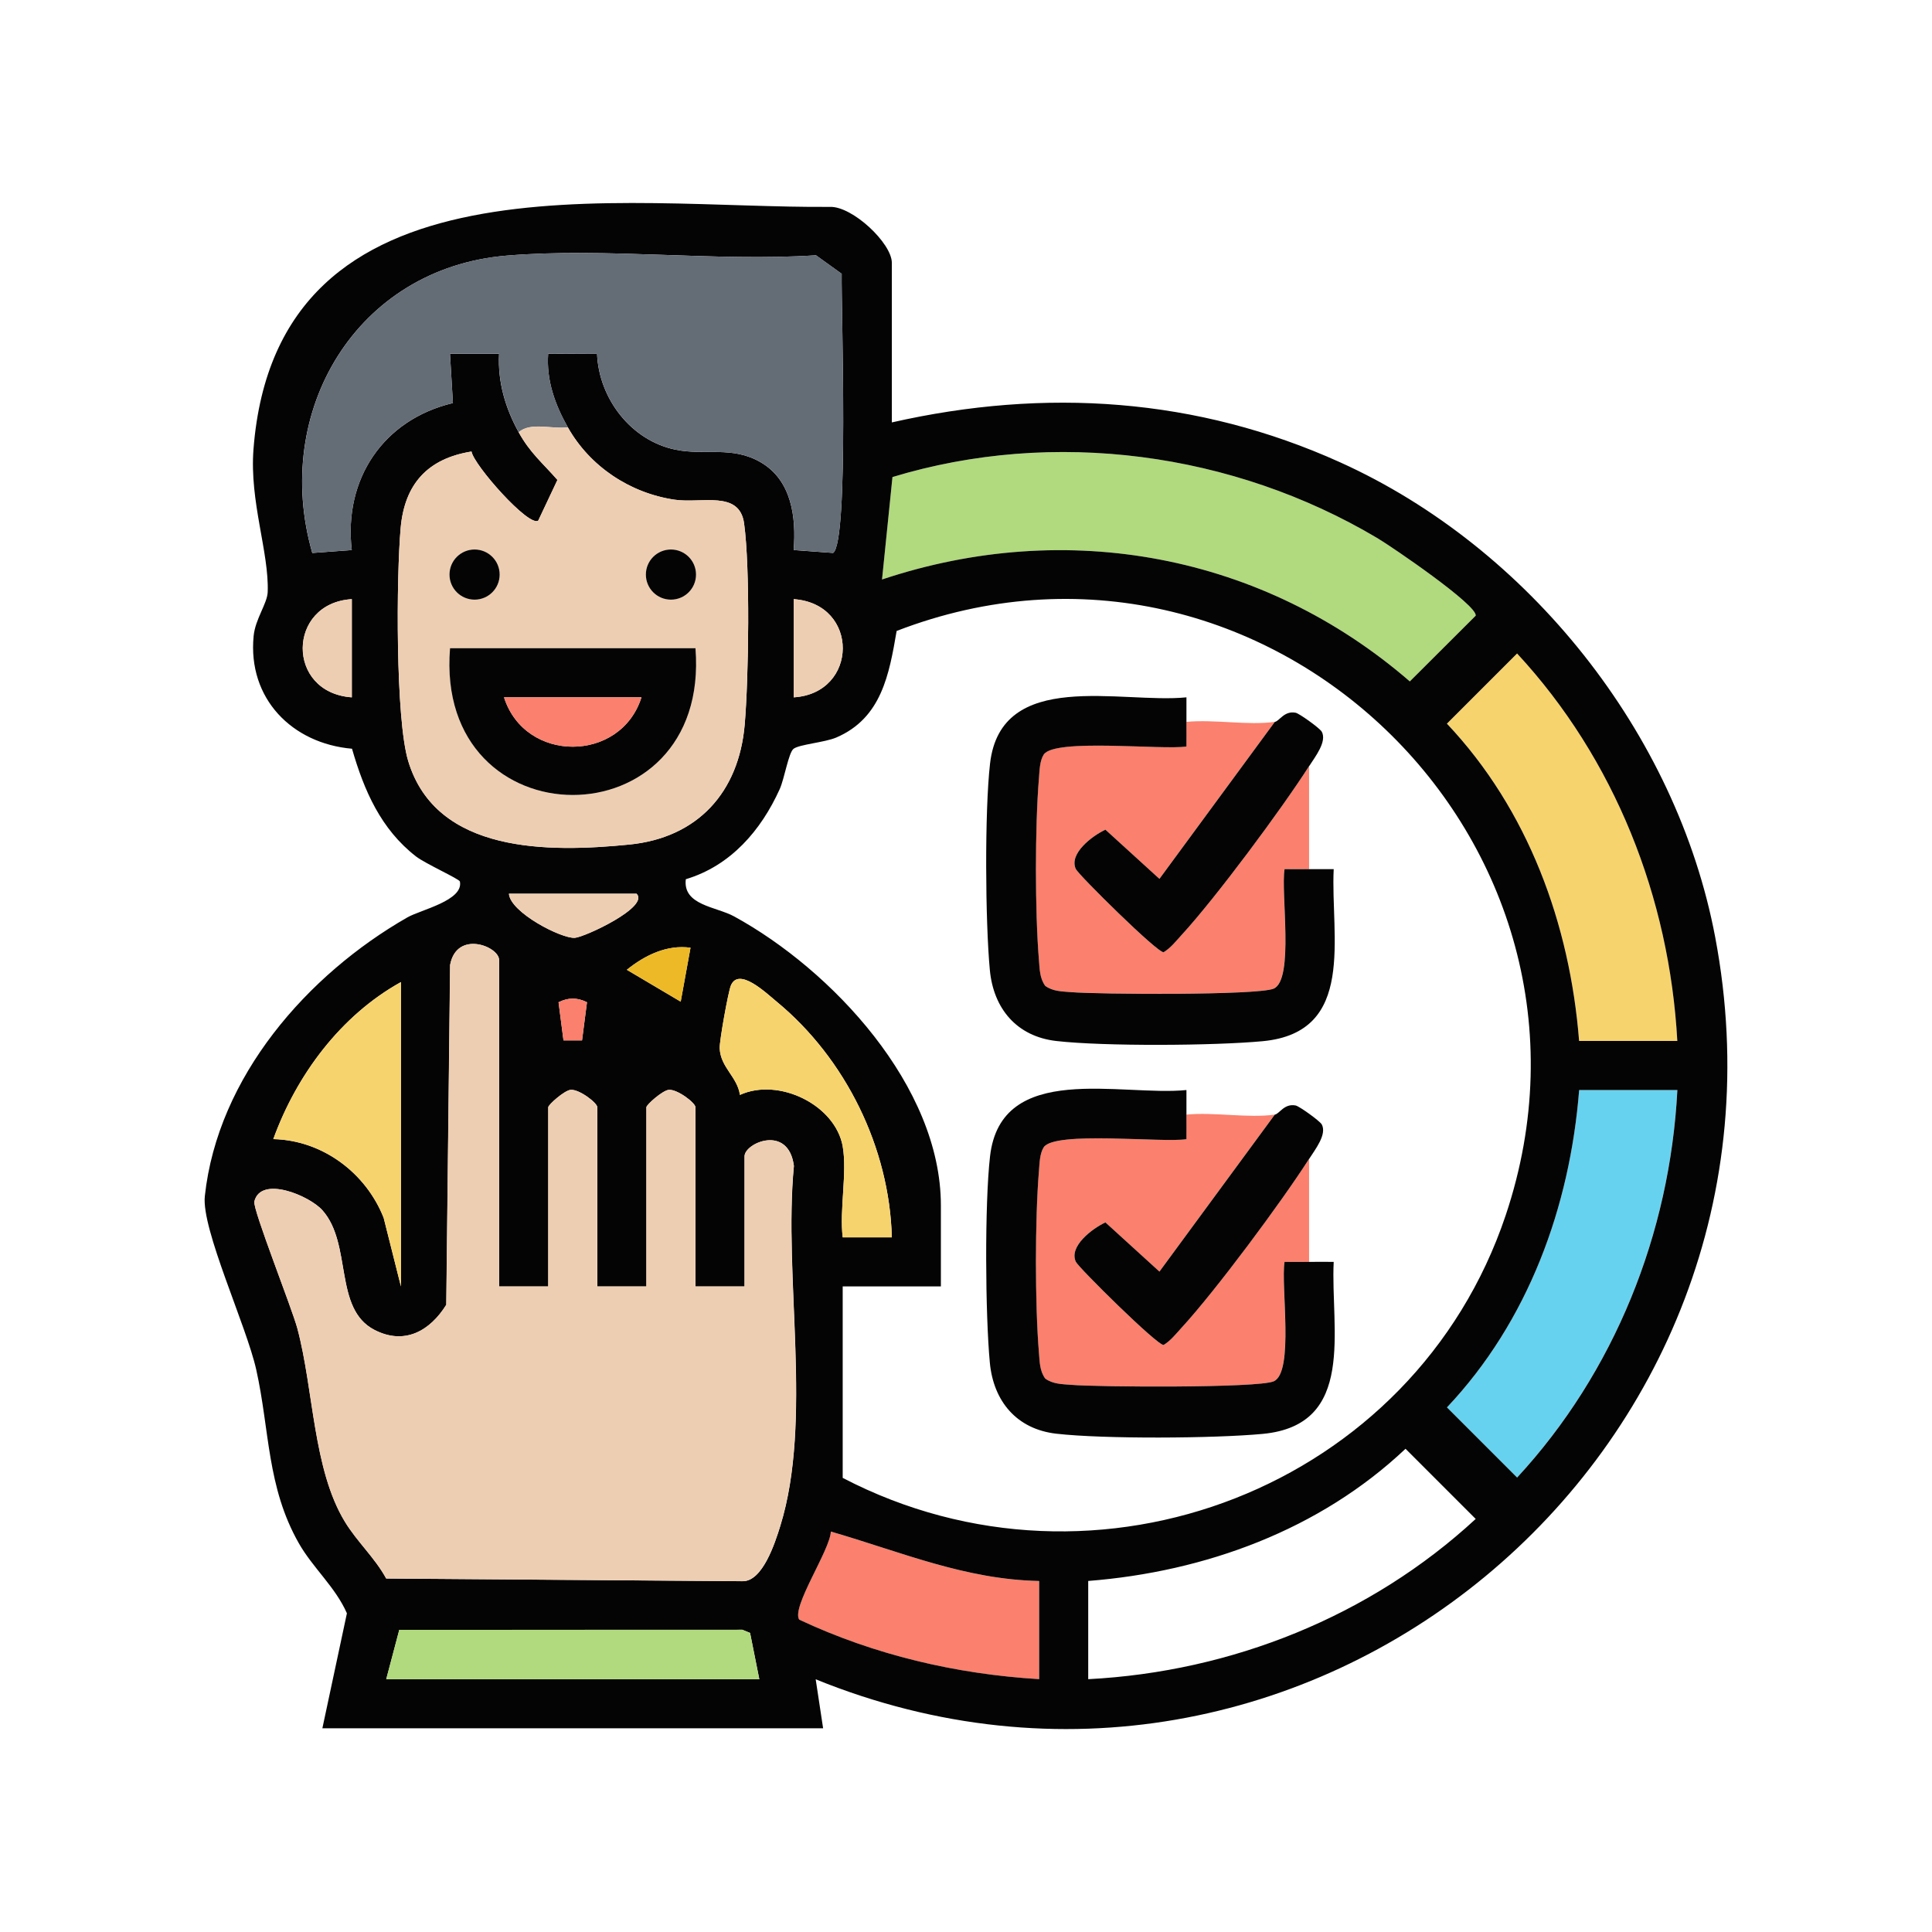
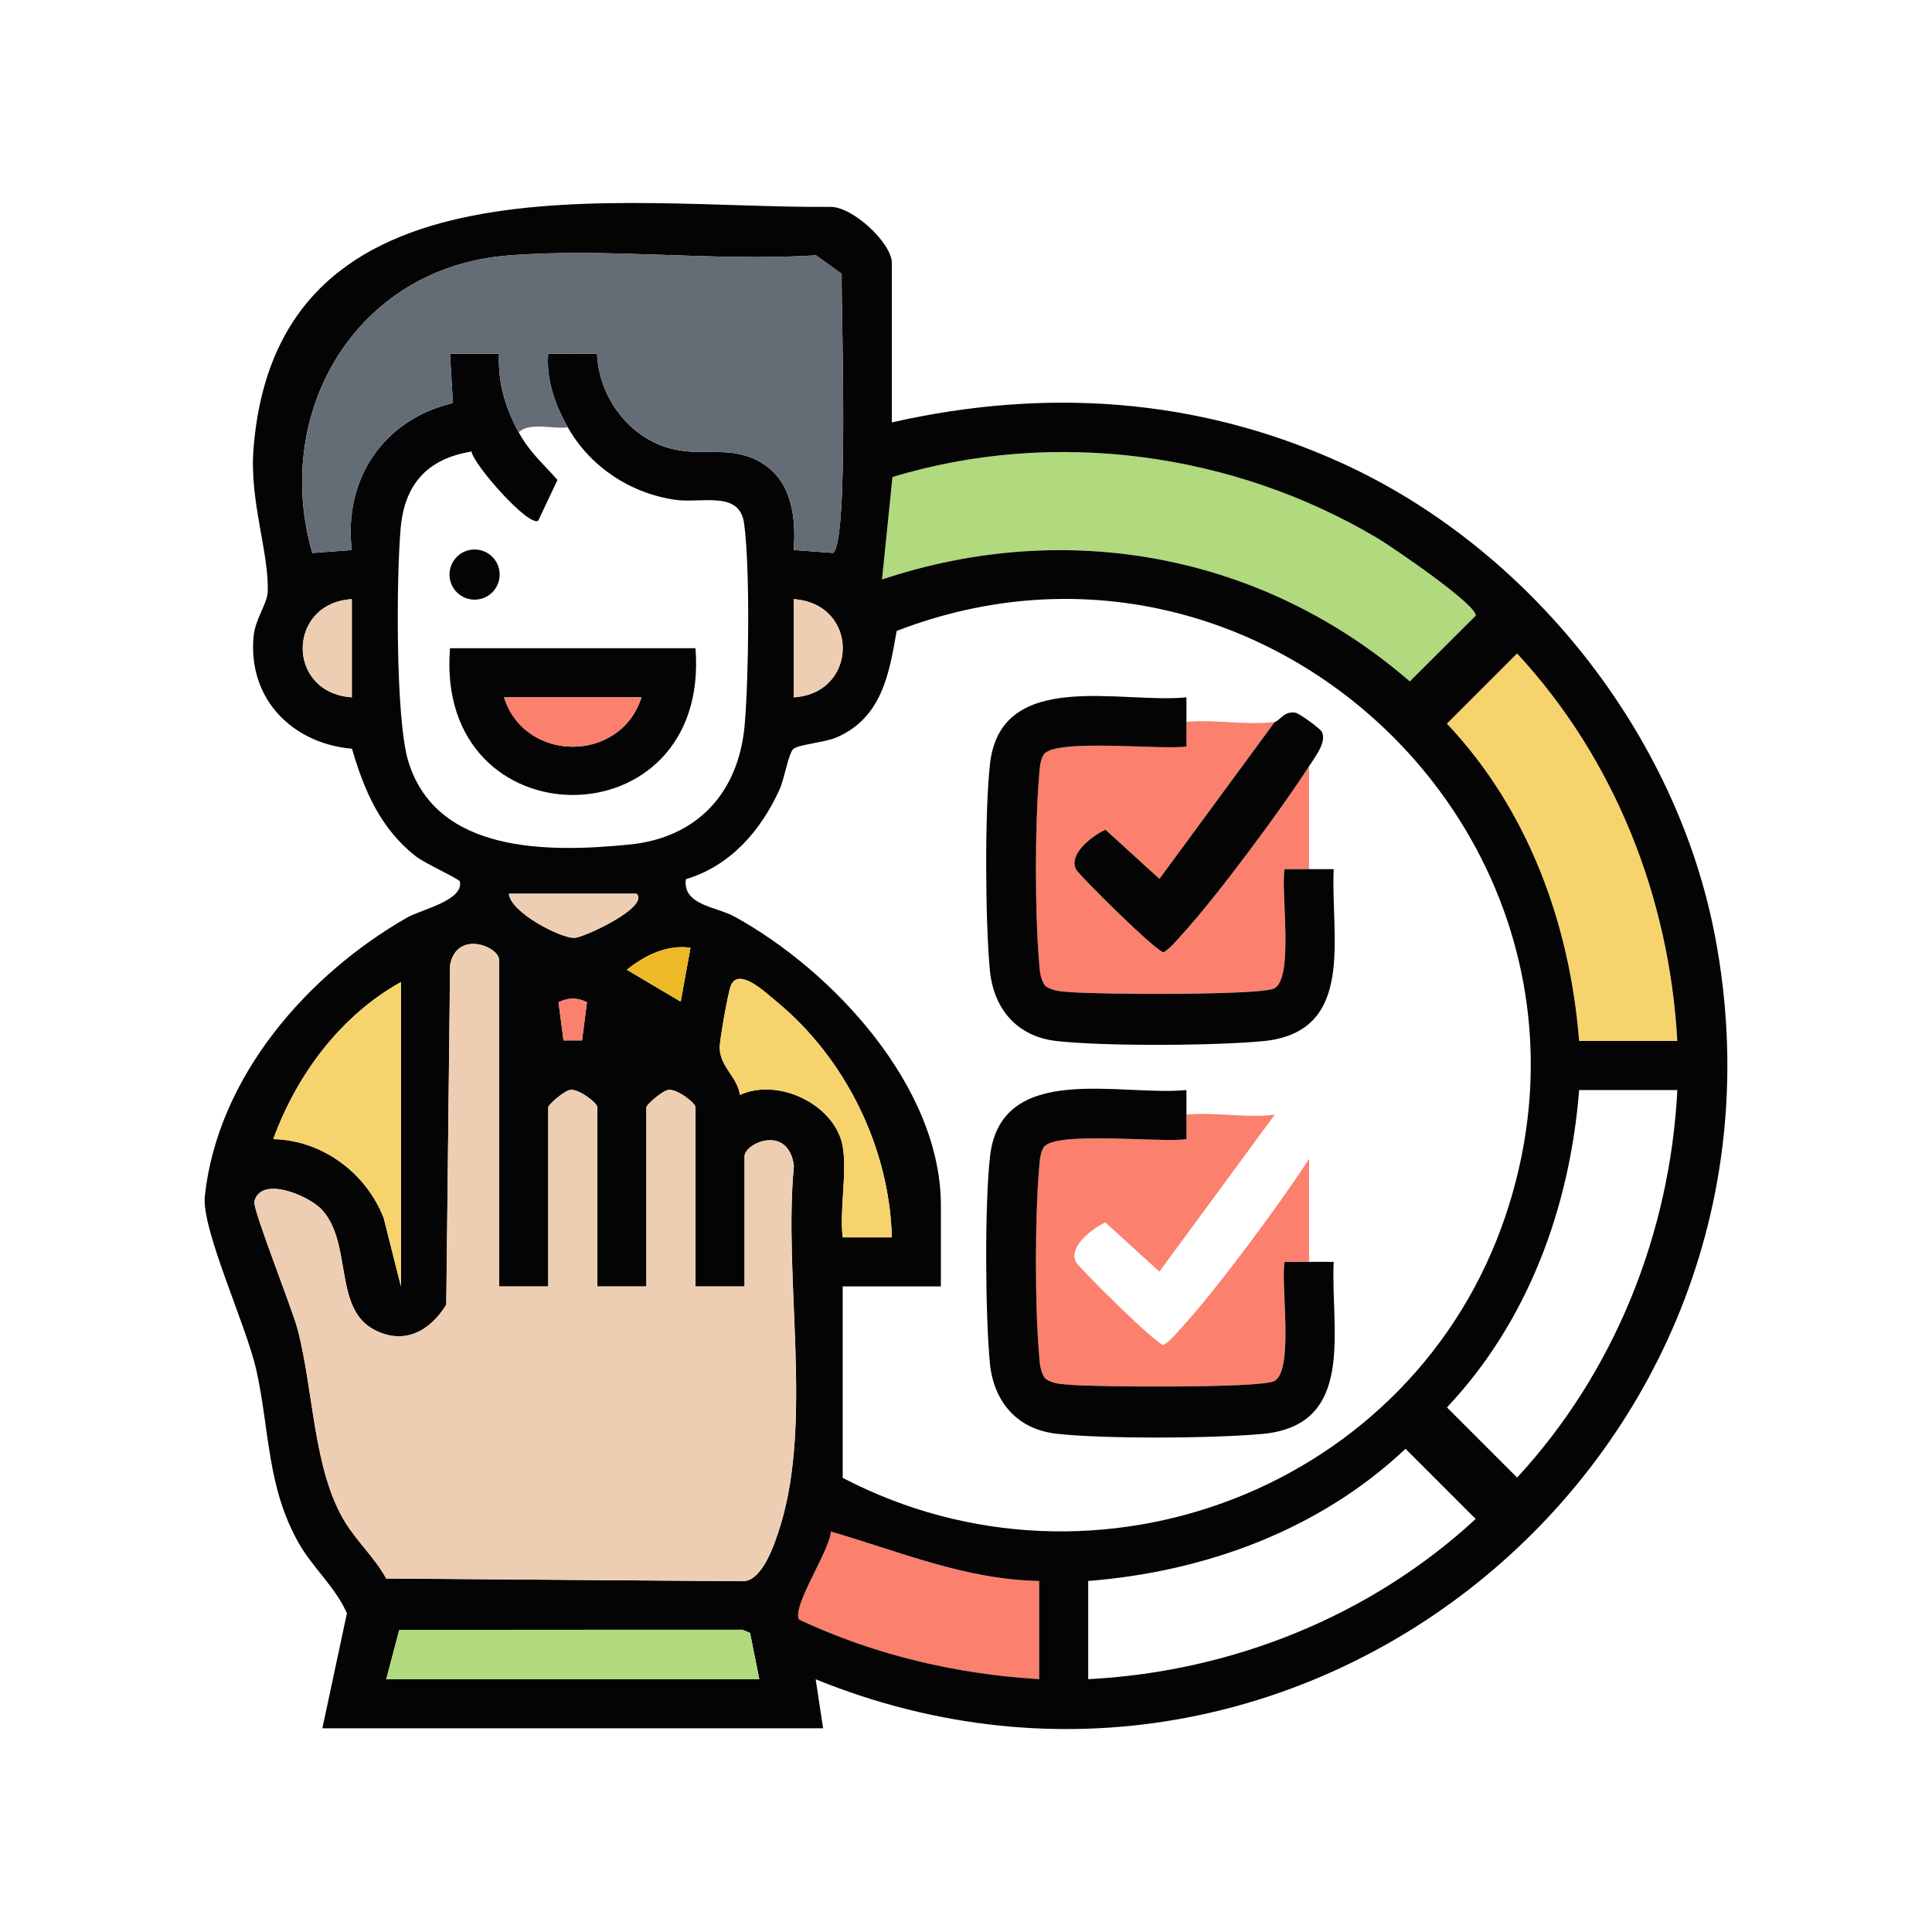
<svg xmlns="http://www.w3.org/2000/svg" id="Improves_Retention_and_satisfaction_of_key_Employees" data-name="Improves Retention and satisfaction of key Employees" viewBox="0 0 500 500">
  <defs>
    <style>
      .cls-1 {
        fill: #eeceb2;
      }

      .cls-2 {
        fill: #67d2ef;
      }

      .cls-3 {
        fill: #fb806d;
      }

      .cls-4 {
        fill: #f7d36e;
      }

      .cls-5 {
        fill: #b1d97d;
      }

      .cls-6 {
        fill: #050404;
      }

      .cls-7 {
        fill: #646c76;
      }

      .cls-8 {
        fill: #edb926;
      }
    </style>
  </defs>
  <g>
    <path class="cls-5" d="M228.27,149.97l2.7-26.51c41.74-12.68,88.17-6.4,125.52,15.82,3.85,2.29,25.92,17.34,25.42,20.06l-17.05,17.01c-38.04-32.93-88.75-42.34-136.59-26.38Z" />
-     <path class="cls-2" d="M434.09,282.11c-1.92,37.11-16.26,72.99-41.47,100.28l-18.16-18.16c21-22.23,31.83-51.84,34.21-82.12h25.41Z" />
    <path class="cls-4" d="M434.09,269.4h-25.41c-2.39-30.28-13.21-59.89-34.21-82.12l18.16-18.16c25.3,27.31,39.42,63.17,41.47,100.28Z" />
    <path class="cls-3" d="M268.92,409.16v25.41c-21.49-1.29-42.63-6.26-62.1-15.4-2.07-3.24,8-17.95,8.19-22.79,18.03,5.2,34.67,12.4,53.9,12.79Z" />
    <g>
      <path class="cls-3" d="M329.91,186.82l-29.86,40.63-13.98-12.73c-3.39,1.58-9.51,6.19-7.66,10.18.68,1.46,21.19,21.8,22.73,21.53,1.84-1.12,3.15-2.84,4.58-4.39,8.91-9.67,25.87-32.54,33.07-43.79v26.68c-2.12,0-4.25-.02-6.36,0-1.03,6.03,2.54,28.64-2.82,30.92-4.13,1.76-45.5,1.48-52.49.9-2.32-.19-4.65-.19-6.63-1.62-1.44-1.98-1.43-4.31-1.62-6.63-1.04-12.37-1.04-34.75,0-47.12.16-1.94.18-4.44,1.22-6.09,2.72-4.3,30.75-1.13,36.95-2.11.01-2.11,0-4.24,0-6.36,7.18-.7,15.95.97,22.87,0Z" />
      <path class="cls-6" d="M338.8,224.94c2.12,0,4.25-.02,6.36,0-.85,17.35,5.97,42.23-18.38,44.52-12.52,1.18-41.11,1.36-53.41-.05-10.24-1.17-16.26-8.38-17.2-18.37-1.18-12.53-1.36-41.09.05-53.41,2.82-24.74,33.95-15.45,50.83-17.16.01,2.11,0,4.24,0,6.36s.02,4.25,0,6.36c-6.21.98-34.23-2.2-36.95,2.11-1.04,1.65-1.06,4.14-1.22,6.09-1.04,12.37-1.04,34.75,0,47.12.19,2.32.19,4.65,1.62,6.63,1.98,1.44,4.31,1.43,6.63,1.62,6.99.59,48.36.86,52.49-.9,5.37-2.29,1.8-24.89,2.82-30.92,2.11-.01,4.24,0,6.36,0Z" />
      <path class="cls-6" d="M338.8,198.25c-7.2,11.25-24.17,34.12-33.07,43.79-1.43,1.56-2.74,3.27-4.58,4.39-1.54.27-22.06-20.06-22.73-21.53-1.85-3.99,4.27-8.6,7.66-10.18l13.98,12.73,29.86-40.63c1.17-.16,2.43-2.96,5.4-2.36.95.19,6.26,4.01,6.75,4.9,1.39,2.55-1.67,6.43-3.25,8.9Z" />
    </g>
    <g>
      <path class="cls-3" d="M329.91,288.46l-29.86,40.63-13.98-12.73c-3.39,1.58-9.51,6.19-7.66,10.18.68,1.46,21.19,21.8,22.73,21.53,1.84-1.12,3.15-2.84,4.58-4.39,8.91-9.67,25.87-32.54,33.07-43.79v26.68c-2.12,0-4.25-.02-6.36,0-1.03,6.03,2.54,28.64-2.82,30.92-4.13,1.76-45.5,1.48-52.49.9-2.32-.19-4.65-.19-6.63-1.62-1.44-1.98-1.43-4.31-1.62-6.63-1.04-12.37-1.04-34.75,0-47.12.16-1.94.18-4.44,1.22-6.09,2.72-4.3,30.75-1.13,36.95-2.11.01-2.11,0-4.24,0-6.36,7.18-.7,15.95.97,22.87,0Z" />
      <path class="cls-6" d="M338.8,326.57c2.12,0,4.25-.02,6.36,0-.85,17.35,5.97,42.23-18.38,44.52-12.52,1.18-41.11,1.36-53.41-.05-10.24-1.17-16.26-8.38-17.2-18.37-1.18-12.53-1.36-41.09.05-53.41,2.82-24.74,33.95-15.45,50.83-17.16.01,2.11,0,4.24,0,6.36s.02,4.25,0,6.36c-6.21.98-34.23-2.2-36.95,2.11-1.04,1.65-1.06,4.14-1.22,6.09-1.04,12.37-1.04,34.75,0,47.12.19,2.32.19,4.65,1.62,6.63,1.98,1.44,4.31,1.43,6.63,1.62,6.99.59,48.36.86,52.49-.9,5.37-2.29,1.8-24.89,2.82-30.92,2.11-.01,4.24,0,6.36,0Z" />
-       <path class="cls-6" d="M338.8,299.89c-7.2,11.25-24.17,34.12-33.07,43.79-1.43,1.56-2.74,3.27-4.58,4.39-1.54.27-22.06-20.06-22.73-21.53-1.85-3.99,4.27-8.6,7.66-10.18l13.98,12.73,29.86-40.63c1.17-.16,2.43-2.96,5.4-2.36.95.19,6.26,4.01,6.75,4.9,1.39,2.55-1.67,6.43-3.25,8.9Z" />
    </g>
  </g>
  <g>
    <path class="cls-6" d="M230.81,109.32c39.67-9,78.96-6.44,116.07,10.35,48.73,22.04,87.01,70.06,97,122.8,25.38,134.04-106.58,243.37-232.78,192.13l1.92,12.68H83.43l6.35-29.76c-2.98-6.8-8.83-11.76-12.45-18.14-8.29-14.6-7.51-29.15-11.01-44.89-2.54-11.42-14.23-36.4-13.31-44.93,3.33-30.94,26.58-57.36,52.42-72.14,3.46-1.98,14.59-4.36,13.59-9.29-.13-.64-9-4.65-11.34-6.47-9.11-7.06-13.47-17.09-16.58-27.89-15.53-1.35-27.04-13-25.46-29.18.43-4.41,3.53-8.39,3.64-11.37.38-10.25-4.73-23.4-3.68-36.95,6.06-77.98,95.07-62.27,149.22-62.73,5.81-.17,15.99,9.41,15.99,14.5v41.29ZM146.95,110.59c-3.31-5.87-5.59-12.14-5.09-19.06l12.66.06c.47,11.53,8.77,22.43,20.31,24.79,7.73,1.58,14.7-1.06,22.11,3.3,7.95,4.67,9.14,14.21,8.46,22.67l10.21.75c4.15-2.98,2.07-63.12,2.21-72.25l-6.65-4.78c-26.01,1.7-54.38-2.07-80.09.09-38.88,3.26-60.79,40.35-50.26,76.95l10.21-.75c-2.15-18.41,8.2-33.78,26.18-38.05l-.76-12.76h12.71c-.38,7.32,1.62,14.07,5.08,20.33,2.93,5.32,6.18,7.93,10.03,12.33l-4.97,10.53c-2.42,1.76-16.72-14.42-17.27-17.88-11.36,1.83-17.31,8.41-18.33,19.74-1.13,12.51-1.37,49.46,1.96,60.4,7.29,23.99,36.42,23.63,57.16,21.58,17.74-1.75,28.41-13.53,29.91-31.07,1.03-11.97,1.43-40.62-.16-52.06-1.21-8.64-10.96-5.08-17.97-6.12-11.56-1.71-21.92-8.59-27.64-18.73ZM228.27,149.97c47.84-15.96,98.55-6.55,136.59,26.38l17.05-17.01c.49-2.72-21.58-17.77-25.42-20.06-37.34-22.22-83.77-28.5-125.52-15.82l-2.7,26.51ZM91.05,155.06c-16.78,1.02-17.1,24.21,0,25.41v-25.41ZM205.4,180.47c16.78-1.02,17.1-24.21,0-25.41v25.41ZM218.1,382.48c65.73,34.24,147.92,2.48,171.56-67.93,32.52-96.87-62.69-187.9-157.61-151.26-1.93,11.23-3.9,22.55-15.62,27.58-2.99,1.28-9.55,1.77-11.06,2.92-1.28.98-2.38,7.77-3.57,10.41-4.84,10.71-12.7,19.86-24.31,23.34-.83,6.75,7.86,7.09,12.49,9.62,25.3,13.84,53.52,43.95,53.52,74.8v20.96h-25.41v49.55ZM434.09,269.4c-2.05-37.11-16.17-72.97-41.47-100.28l-18.16,18.16c21,22.23,31.83,51.84,34.21,82.12h25.41ZM164.74,231.29h-33.03c.34,4.84,13.55,11.65,17.05,11.42,2.55-.17,19.43-8.02,15.98-11.42ZM129.17,332.93v-84.49c0-3.51-10.97-7.82-12.67,1.3l-.99,87.94c-4.18,6.73-10.75,10.53-18.57,6.51-10.66-5.47-5.7-22.21-13.49-30.97-3.37-3.79-15.94-9.06-17.61-2.27-.48,1.94,9.73,27.58,11.14,32.88,4.25,15.96,4.02,36.38,12.28,49.98,3.14,5.18,7.78,9.34,10.7,14.71l92.16.7c5.23.16,8.45-9.87,9.83-14.31,8.46-27.34.76-64.38,3.52-93.17-1.42-10.87-12.77-5.94-12.77-2.47v33.67h-12.7v-46.37c0-1.13-4.71-4.73-6.92-4.51-1.6.16-5.78,3.85-5.78,4.51v46.37h-12.7v-46.37c0-1.13-4.71-4.73-6.92-4.51-1.6.16-5.78,3.85-5.78,4.51v46.37h-12.7ZM178.71,245.27c-6.12-.85-11.85,1.96-16.49,5.71l13.94,8.25,2.54-13.96ZM218.1,296.72c1.2,6.73-.88,16.39,0,23.5h12.71c-.61-23.22-12.01-46.33-29.83-61.01-2.69-2.21-9.8-9.05-11.83-4.15-.68,1.64-2.97,14.38-2.89,16.24.23,5,4.56,7.34,5.24,12.06,10.03-4.57,24.69,2.57,26.61,13.36ZM103.76,332.93v-78.77c-15.57,8.64-27,24-33.03,40.64,12.7.29,23.96,8.71,28.56,20.37l4.47,17.76ZM151.91,259.38c-2.54-1.26-4.83-1.25-7.36,0l1.28,9.87h4.8l1.28-9.87ZM434.09,282.11h-25.41c-2.39,30.28-13.21,59.89-34.21,82.12l18.16,18.16c25.21-27.28,39.55-63.16,41.47-100.28ZM281.63,434.57c37.11-1.92,72.99-16.26,100.28-41.47l-18.16-18.16c-22.23,21-51.84,31.83-82.12,34.21v25.41ZM268.92,409.16c-19.23-.39-35.87-7.58-53.9-12.79-.2,4.84-10.26,19.56-8.19,22.79,19.46,9.14,40.61,14.11,62.1,15.4v-25.41ZM99.95,434.57h96.56l-2.39-11.97-2-.82-88.78.03-3.38,12.76Z" />
    <path class="cls-1" d="M129.17,332.93h12.7v-46.37c0-.66,4.18-4.36,5.78-4.51,2.21-.22,6.92,3.38,6.92,4.51v46.37h12.7v-46.37c0-.66,4.18-4.36,5.78-4.51,2.21-.22,6.92,3.38,6.92,4.51v46.37h12.7v-33.67c0-3.46,11.36-8.4,12.77,2.47-2.77,28.78,4.94,65.83-3.52,93.17-1.37,4.44-4.6,14.47-9.83,14.31l-92.16-.7c-2.92-5.37-7.56-9.53-10.7-14.71-8.26-13.6-8.03-34.01-12.28-49.98-1.41-5.3-11.62-30.93-11.14-32.88,1.67-6.79,14.23-1.52,17.61,2.27,7.8,8.76,2.83,25.5,13.49,30.97,7.81,4.01,14.38.22,18.57-6.51l.99-87.94c1.7-9.12,12.67-4.81,12.67-1.3v84.49Z" />
    <path class="cls-7" d="M134.25,111.86c-3.45-6.27-5.46-13.02-5.08-20.33h-12.71s.76,12.77.76,12.77c-17.98,4.26-28.33,19.64-26.18,38.05l-10.21.75c-10.52-36.6,11.39-73.69,50.26-76.95,25.71-2.15,54.08,1.62,80.09-.09l6.65,4.78c-.14,9.13,1.94,69.28-2.21,72.25l-10.21-.75c.68-8.45-.51-18-8.46-22.67-7.42-4.35-14.38-1.71-22.11-3.3-11.54-2.36-19.84-13.26-20.31-24.79l-12.66-.06c-.5,6.92,1.78,13.19,5.09,19.06-3.99.55-9.69-1.44-12.7,1.27Z" />
-     <path class="cls-1" d="M146.95,110.59c5.72,10.14,16.09,17.02,27.64,18.73,7.01,1.03,16.77-2.53,17.97,6.12,1.6,11.44,1.19,40.09.16,52.06-1.5,17.54-12.17,29.32-29.91,31.07-20.75,2.05-49.87,2.41-57.16-21.58-3.33-10.94-3.08-47.89-1.96-60.4,1.02-11.33,6.98-17.92,18.33-19.74.55,3.46,14.85,19.64,17.27,17.88l4.97-10.53c-3.85-4.4-7.1-7.01-10.03-12.33,3.02-2.71,8.71-.72,12.7-1.27ZM129.31,148.7c0-3.58-2.9-6.49-6.49-6.49s-6.49,2.9-6.49,6.49,2.9,6.49,6.49,6.49,6.49-2.9,6.49-6.49ZM180.13,148.7c0-3.58-2.9-6.49-6.49-6.49s-6.49,2.9-6.49,6.49,2.9,6.49,6.49,6.49,6.49-2.9,6.49-6.49ZM179.99,167.76h-63.52c-4.12,50.52,67.53,50.76,63.52,0Z" />
    <polygon class="cls-5" points="99.95 434.57 103.32 421.8 192.11 421.78 194.11 422.6 196.5 434.57 99.95 434.57" />
    <path class="cls-4" d="M103.76,332.93l-4.47-17.76c-4.6-11.66-15.86-20.08-28.56-20.37,6.03-16.64,17.46-32,33.03-40.64v78.77Z" />
    <path class="cls-4" d="M218.1,296.72c-1.92-10.8-16.57-17.94-26.61-13.36-.68-4.72-5-7.06-5.24-12.06-.09-1.86,2.2-14.6,2.89-16.24,2.03-4.9,9.15,1.94,11.83,4.15,17.83,14.69,29.23,37.79,29.83,61.02h-12.71c-.88-7.12,1.2-16.78,0-23.51Z" />
    <path class="cls-1" d="M164.74,231.29c3.45,3.4-13.43,11.26-15.98,11.42-3.5.23-16.72-6.58-17.05-11.42h33.03Z" />
    <path class="cls-1" d="M91.05,155.06v25.41c-17.1-1.2-16.78-24.39,0-25.41Z" />
    <path class="cls-1" d="M205.4,180.47v-25.41c17.1,1.2,16.78,24.39,0,25.41Z" />
    <path class="cls-8" d="M178.71,245.27l-2.54,13.96-13.94-8.25c4.64-3.75,10.37-6.56,16.49-5.71Z" />
    <path class="cls-3" d="M151.91,259.38l-1.28,9.87h-4.8l-1.28-9.87c2.53-1.25,4.82-1.26,7.36,0Z" />
    <path class="cls-6" d="M179.99,167.76c4,50.76-67.64,50.52-63.52,0h63.52ZM166.01,180.47h-35.57c5.44,17.08,30.2,16.99,35.57,0Z" />
    <circle class="cls-6" cx="122.82" cy="148.7" r="6.49" />
-     <circle class="cls-6" cx="173.64" cy="148.7" r="6.49" />
    <path class="cls-3" d="M166.01,180.47c-5.37,16.99-30.13,17.08-35.57,0h35.57Z" />
  </g>
</svg>